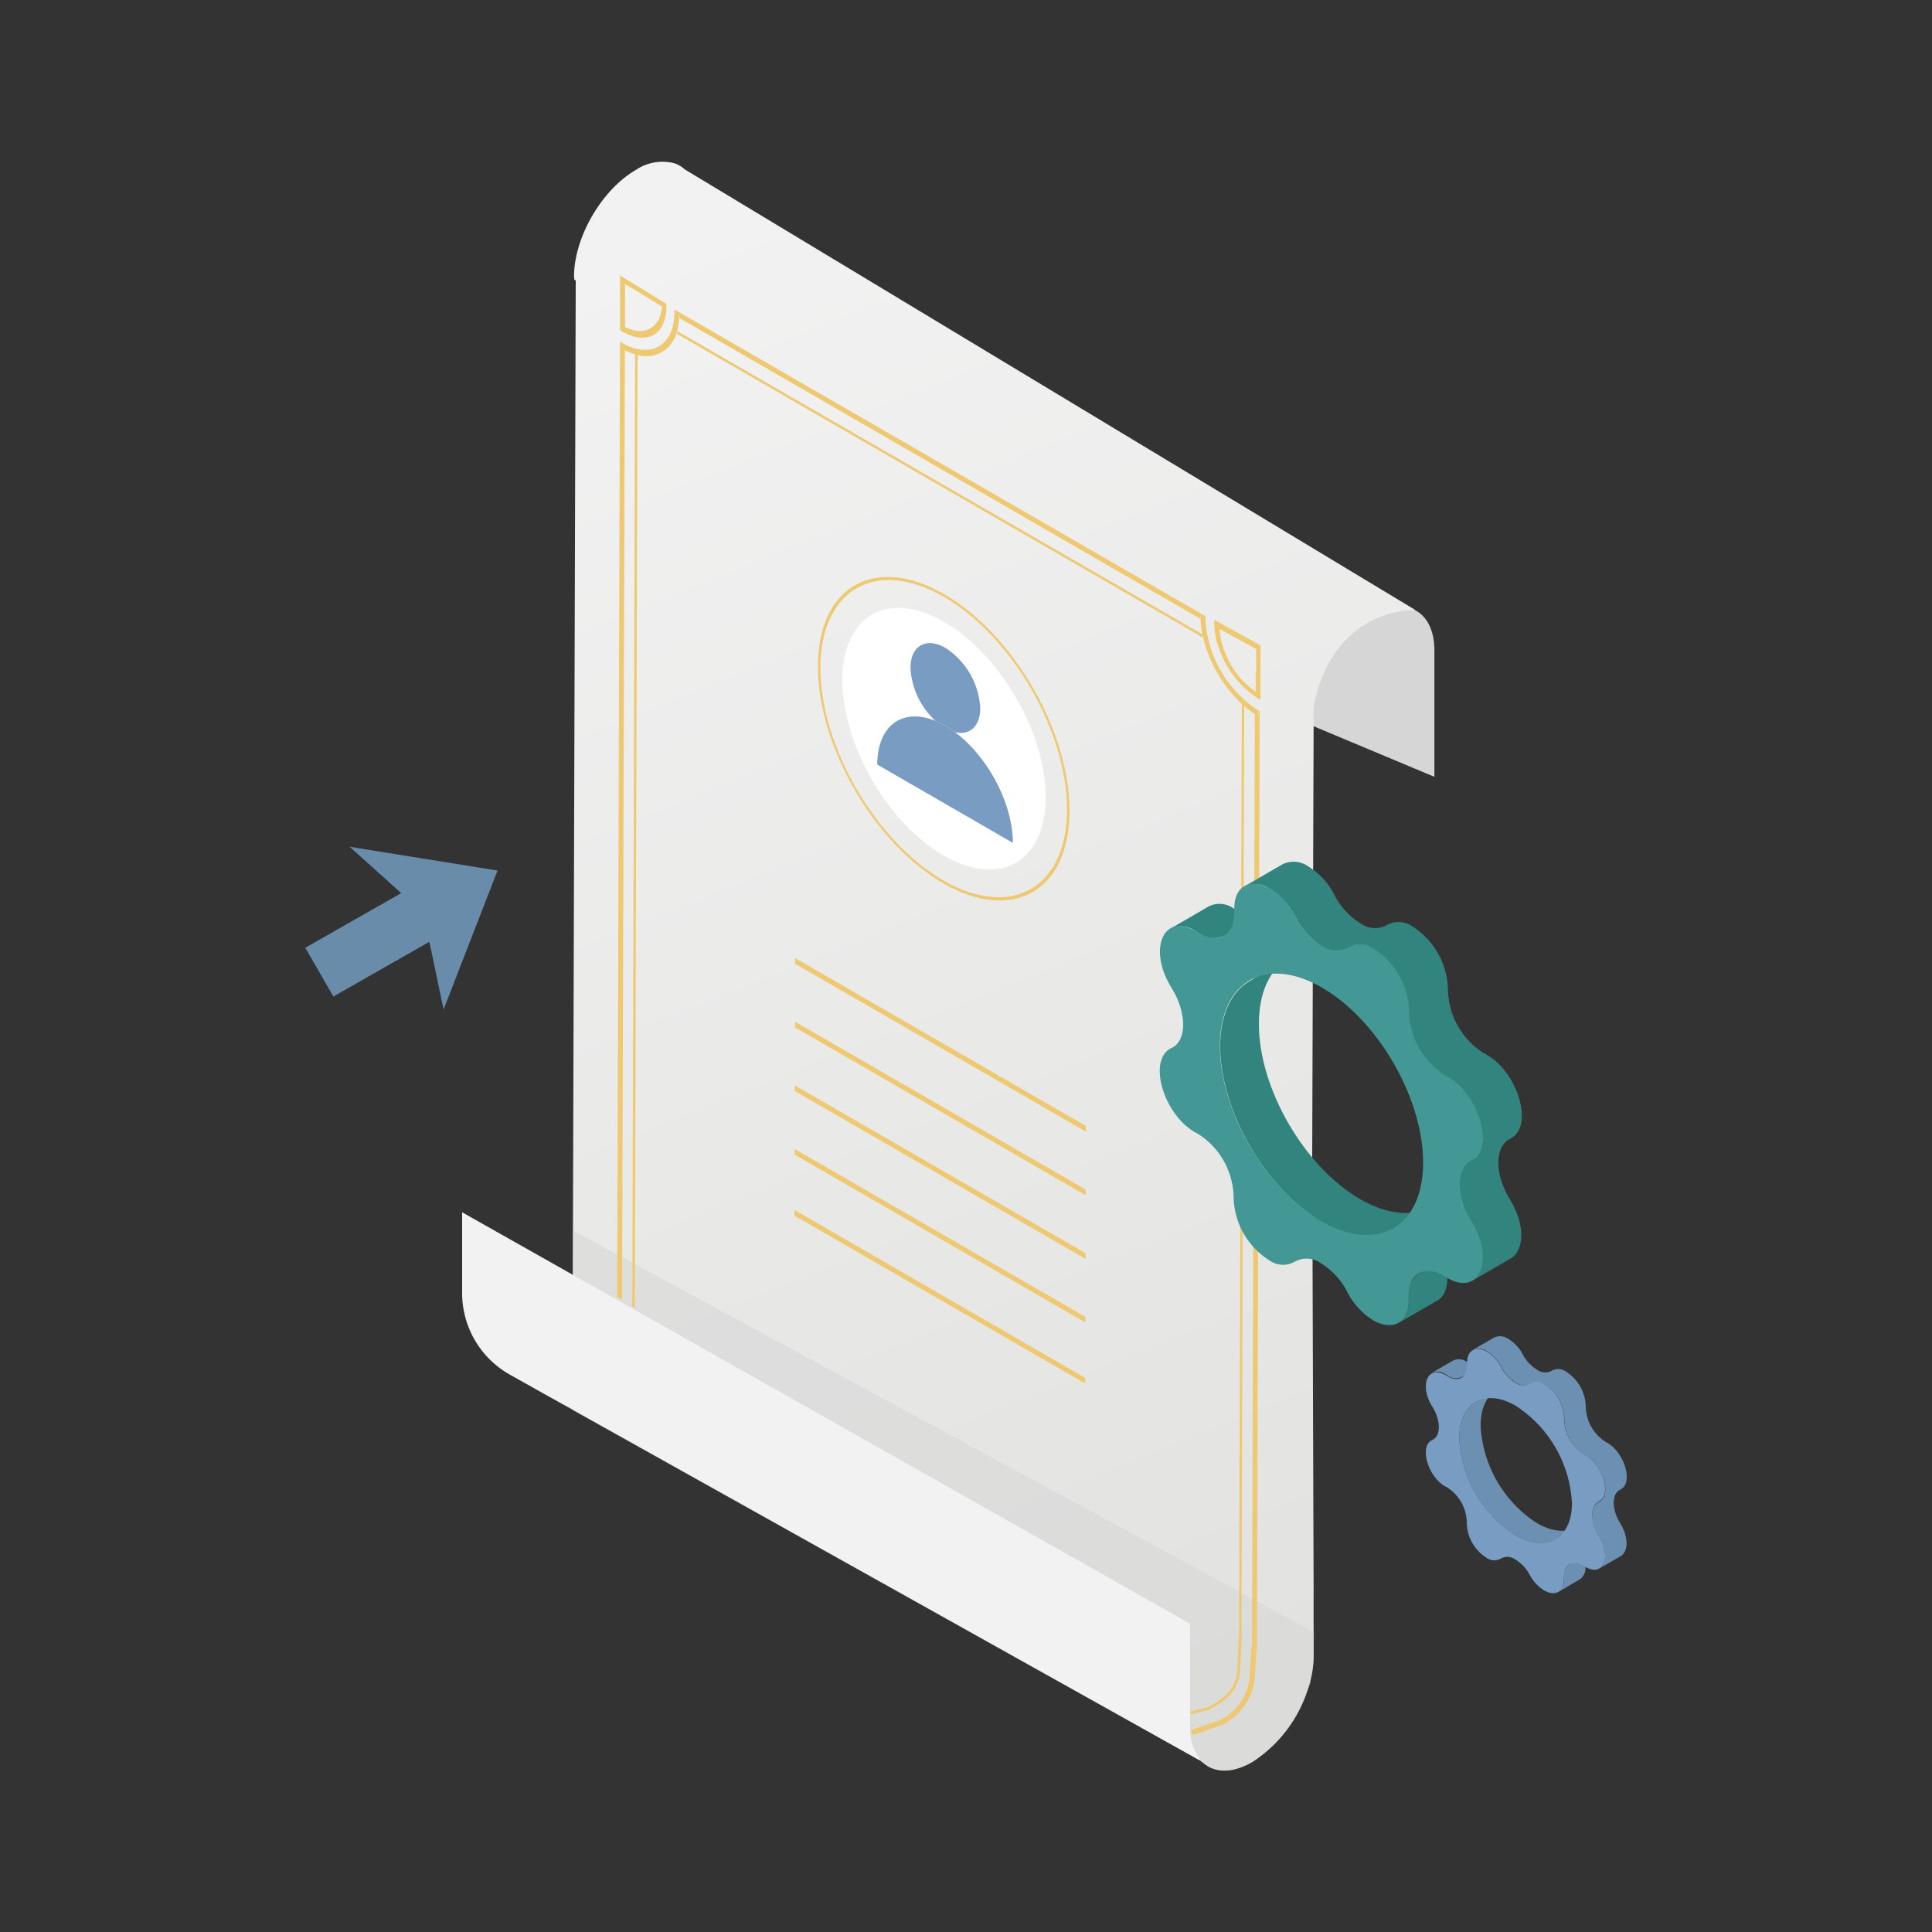
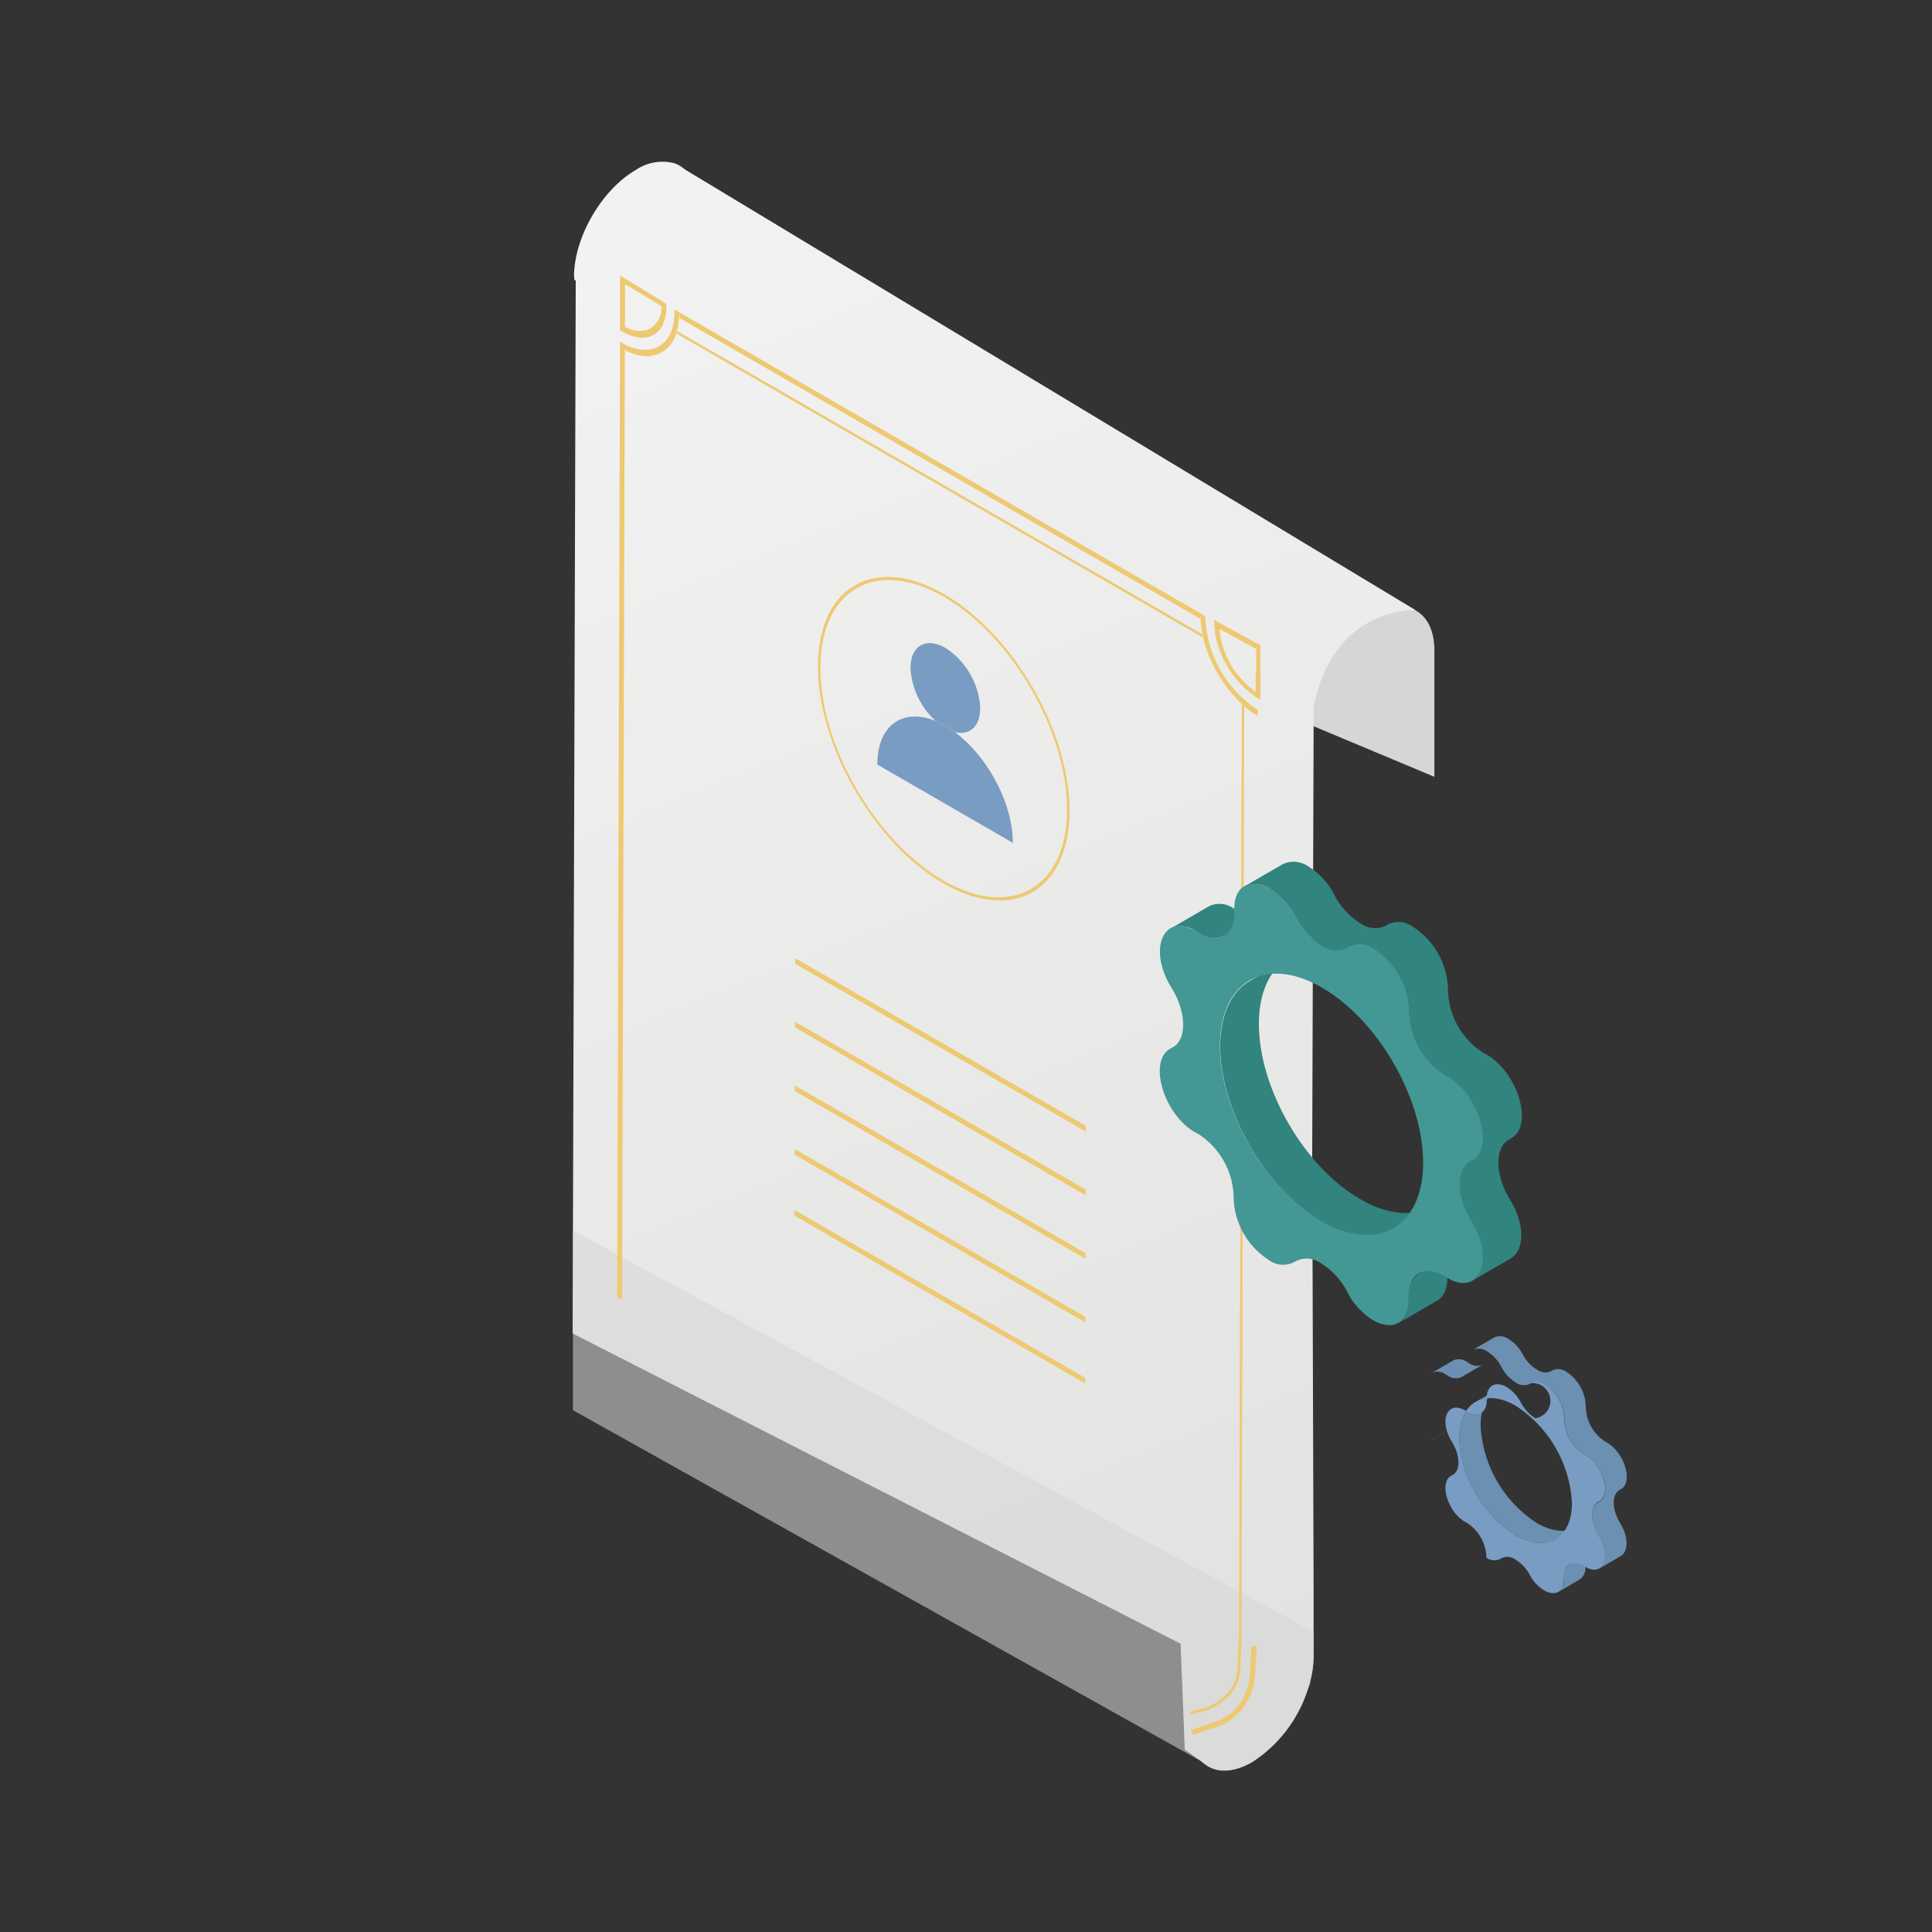
<svg xmlns="http://www.w3.org/2000/svg" id="Layer_1" data-name="Layer 1" viewBox="0 0 250 250">
  <rect x="0" y="0" width="250" height="250" fill="#333333" stroke="none" />
  <defs>
    <style>
      .cls-1, .cls-4 {
        fill: #d6d6d6;
      }

      .cls-2 {
        fill: #e2e2e0;
      }

      .cls-3 {
        fill: url(#linear-gradient);
      }

      .cls-4 {
        opacity: 0.56;
      }

      .cls-5, .cls-9 {
        fill: none;
        stroke: #eec972;
        stroke-miterlimit: 10;
      }

      .cls-5 {
        stroke-width: 0.37px;
      }

      .cls-6 {
        fill: #fff;
      }

      .cls-7 {
        fill: #eec972;
      }

      .cls-8 {
        fill: #799cc3;
      }

      .cls-9 {
        stroke-width: 0.68px;
      }

      .cls-10 {
        fill: #688caa;
      }

      .cls-11 {
        fill: #f2f2f2;
      }

      .cls-12 {
        fill: #6b90b2;
      }

      .cls-13 {
        fill: #32847e;
      }

      .cls-14 {
        fill: #439794;
      }
    </style>
    <linearGradient id="linear-gradient" x1="89.51" y1="28.44" x2="164.75" y2="215.6" gradientUnits="userSpaceOnUse">
      <stop offset="0" stop-color="#f2f2f2" />
      <stop offset="1" stop-color="#e2e2e0" />
    </linearGradient>
  </defs>
  <g>
    <path class="cls-1" d="M177.56,79.61c-4.41,2.54-8,8.72-8,13.78l.05.43,16,6.7,0-16.35c0-5.06-3.6-7.11-8-4.56" />
    <polygon class="cls-2" points="152.76 212.51 155.78 214.1 155.78 228.17 153.31 226.39 152.76 212.51" />
    <path class="cls-3" d="M88.61,21.92a3.82,3.82,0,0,0-1.33-.79h0a6.14,6.14,0,0,0-5,.86c-4.41,2.55-8,8.72-8,13.79l.05.43.17.09L74.1,172.55l80.34,41,.75,14c1.41,1.84,3.94,2.14,6.84.47a17.55,17.55,0,0,0,7.12-9.19c.15-.44.28-.87.4-1.31a13.5,13.5,0,0,0,.43-3.28v-9L169.84,162v-.24l0-7.24v-1.24a8.92,8.92,0,0,0-.05-.91l.2-61,0,0c2.67-13,13.18-12.42,13.18-12.42Z" />
    <path class="cls-4" d="M170,214.23a13.52,13.52,0,0,1-.44,3.28v.29l-.39,1A17.55,17.55,0,0,1,162,228c-2.9,1.67-5.43,1.36-6.84-.47v.22L74.14,182.48l0-16.25v-7h0l5.75,3.12.64.35,1.32.7.32.18L154,202.51l6.41,3.47,1.81,1,7.38,4h0l.41.22Z" />
    <path class="cls-5" d="M160.48,211.79l-.16,4c-.09,2.64-1.61,4.11-4,5.3l-2.25.55" />
    <g>
-       <path class="cls-6" d="M122.16,80.47C114.89,76.28,109,79.64,109,88s5.85,18.52,13.12,22.71,13.17.83,13.19-7.52S129.43,84.67,122.16,80.47Zm-8.64,18.46c0-5.08,3.3-7.39,7.56-5.62a10.06,10.06,0,0,1-3.26-6.89c0-2.86,2-4,4.52-2.58a9.9,9.9,0,0,1,4.5,7.8c0,2.37-1.4,3.57-3.29,3.09,4.26,3.16,7.52,9.25,7.5,14.33Z" />
      <path class="cls-7" d="M122.17,76.88c-9-5.18-16.3-1-16.33,9.31s7.25,22.92,16.22,28.11,16.31,1,16.34-9.32S131.15,82.06,122.17,76.88Zm-.11,37.05c-8.79-5.08-15.93-17.44-15.9-27.56s7.21-14.21,16-9.13,15.94,17.45,15.91,27.56S130.86,119,122.06,113.93Z" />
      <path class="cls-7" d="M80.87,44.57l-.64-.37-.37,123.62.64.37.36-122.87-.46-.25v-.74c.16.09.31.18.46.25Z" />
-       <path class="cls-7" d="M163,92l-.16-.09v.71l-.47-.29-.36,121,.64.37L163,92Z" />
      <path class="cls-7" d="M156,79.74,87.27,40.05v.37l.64.37c0,.12,0,.24,0,.36l67.44,38.94c0-.13,0-.25,0-.37l.64.36c0,.13,0,.25,0,.38h0v-.73Z" />
-       <path class="cls-7" d="M82.5,45.93l-.32-.08-.36,123.21.32.18L82.5,45.93Z" />
      <path class="cls-7" d="M160.69,91.08l-.36,121,.32.19L161,91.36l-.32-.28Z" />
      <path class="cls-7" d="M155.58,82.08,87.65,42.86a2.81,2.81,0,0,1-.1.31L155.67,82.5l-.09-.42Z" />
      <path class="cls-7" d="M87.91,40.79l-.64-.37h0c0,4.16-2.85,5.94-6.41,4.16-.15-.07-.3-.16-.46-.25v.74l.46.25a7.91,7.91,0,0,0,1.32.53l.32.08a4,4,0,0,0,5-2.76,2.81,2.81,0,0,0,.1-.31,8,8,0,0,0,.25-1.71c0-.12,0-.24,0-.36Z" />
      <path class="cls-7" d="M156,80.08l-.64-.36c0,.12,0,.24,0,.37a11.49,11.49,0,0,0,.24,2l.09.42a17.57,17.57,0,0,0,5,8.58l.32.28a11,11,0,0,0,1.31,1l.47.29V91.9A15.11,15.11,0,0,1,156,80.46c0-.13,0-.25,0-.38Z" />
      <path class="cls-7" d="M83,37.33l-2.77-1.68v7.09l.33.18c2.31,1.34,4.32.9,5.21-.88,0,0,0,0,0-.06s0,0,0,0a5.26,5.26,0,0,0,.46-2.3v-.35Zm2.07,4.24,0,0c-.8,1.32-2.37,1.66-4.19.74V36.77l2,1.19,2.77,1.69a4.43,4.43,0,0,1-.52,1.91Z" />
      <path class="cls-7" d="M157.12,80.22v.36a9.75,9.75,0,0,0,.45,2.82c.09.28.18.57.3.85a0,0,0,0,0,0,0,12.42,12.42,0,0,0,4.91,6.12l.32.18V83.5ZM162.49,87v2.52a11.09,11.09,0,0,1-3.84-4.75h0l0,0c-.12-.29-.24-.59-.34-.89a9.41,9.41,0,0,1-.5-2.49l4.73,2.58V87Z" />
      <path class="cls-8" d="M122.34,83.84c-2.49-1.44-4.52-.28-4.52,2.58a10,10,0,0,0,3.26,6.88,11.82,11.82,0,0,1,1.23.62,12.56,12.56,0,0,1,1.24.81c1.9.48,3.29-.72,3.29-3.09a9.9,9.9,0,0,0-4.5-7.8Z" />
      <path class="cls-8" d="M122.31,93.92a11.82,11.82,0,0,0-1.23-.62c-4.26-1.76-7.55.55-7.56,5.63l17.54,10.13c0-5.08-3.25-11.18-7.51-14.33a12.56,12.56,0,0,0-1.24-.81Z" />
      <polygon class="cls-7" points="140.52 145.7 102.9 123.98 102.9 124.72 140.51 146.43 140.52 145.7 140.52 145.7" />
      <polygon class="cls-7" points="140.49 153.93 102.88 132.21 102.88 132.95 140.49 154.67 140.49 153.93 140.49 153.93" />
      <polygon class="cls-7" points="140.47 162.16 102.85 140.45 102.85 141.18 140.47 162.9 140.47 162.16 140.47 162.16" />
      <polygon class="cls-7" points="140.45 170.4 102.83 148.68 102.83 149.41 140.44 171.13 140.45 170.4 140.45 170.4" />
      <polygon class="cls-7" points="140.42 178.29 102.81 156.57 102.81 157.31 140.42 179.02 140.42 178.29 140.42 178.29" />
    </g>
    <path class="cls-9" d="M162.28,213l-.22,3.66a7.22,7.22,0,0,1-4,6.2l-3.84,1.34" />
-     <polyline class="cls-10" points="64.38 112.65 45.24 109.57 51.92 115.57 39.5 122.64 43.14 128.95 55.56 121.87 57.4 130.63 64.38 112.65" />
-     <path class="cls-11" d="M155.2,227.76l-81-45.29L71,180.7l-5-2.81a12.11,12.11,0,0,1-6.2-10.58V156.87l13.37,7.55,1,.57h0L154,210.11V213l0,10.42a6.63,6.63,0,0,0,1.17,4.09Z" />
    <g>
      <path class="cls-8" d="M194.28,201.54l2.77-1.61-.08,0-.09.06-2.77,1.6.09,0Z" />
      <path class="cls-8" d="M185.23,186.3l2.77-1.6.11-.06.11-.06-2.77,1.61-.11.06Z" />
      <path class="cls-12" d="M203.11,202.43l2.76-1.61a1.84,1.84,0,0,0-.73,1.78,1.79,1.79,0,0,1-.72,1.77L201.66,206a1.82,1.82,0,0,0,.71-1.77A1.83,1.83,0,0,1,203.11,202.43Z" />
      <path class="cls-12" d="M198.86,197.08a16,16,0,0,1-7.27-12.59c0-2.3.82-3.92,2.13-4.68l-2.77,1.6c-1.31.76-2.12,2.38-2.13,4.68a16,16,0,0,0,7.27,12.6c2,1.17,3.87,1.28,5.19.51l2.77-1.61C202.72,198.36,200.89,198.25,198.86,197.08Z" />
      <path class="cls-12" d="M185.28,177.65l2.77-1.61a1.75,1.75,0,0,1,1.77.19l.14.09.13.07a1.77,1.77,0,0,0,1.8.18l-2.76,1.61a1.79,1.79,0,0,1-1.8-.18.57.57,0,0,1-.13-.08l-.15-.08A1.75,1.75,0,0,0,185.28,177.65Z" />
      <path class="cls-12" d="M209.5,192.85l.27-.16c1.57-.91.45-4.68-1.79-6l-.14-.08-.13-.07a5.51,5.51,0,0,1-2.51-4.52,5.52,5.52,0,0,0-2.55-4.53,1.77,1.77,0,0,0-1.77-.17l-.22.13a1.8,1.8,0,0,1-1.74-.19,5.24,5.24,0,0,1-1.88-2,5.07,5.07,0,0,0-1.85-2,1.85,1.85,0,0,0-1.84-.19l-2.77,1.61a1.86,1.86,0,0,1,1.84.18,5.11,5.11,0,0,1,1.85,2,5.24,5.24,0,0,0,1.88,2.05,1.79,1.79,0,0,0,1.79.17l.27-.15a1.79,1.79,0,0,1,1.68.2,5.52,5.52,0,0,1,2.54,4.54,5.53,5.53,0,0,0,2.51,4.51l.13.08.15.07c2.19,1.27,3.31,4.94,1.85,5.93l-.29.16c-1,.59-1,2.53.09,4.27,1.18,1.9,1,3.73.08,4.28l2.77-1.61c.94-.55,1.1-2.37-.08-4.28C208.59,195.36,208.55,193.47,209.5,192.85Z" />
-       <path class="cls-8" d="M206.87,198.68c1.73,2.79.59,5.41-1.69,4.09l-.15-.08-.13-.09c-1.44-.82-2.6-.11-2.53,1.61.08,1.88-1.22,2.36-2.56,1.59a5.18,5.18,0,0,1-1.85-2,5.24,5.24,0,0,0-1.88-2,1.75,1.75,0,0,0-1.88-.12,1.71,1.71,0,0,1-1.86-.11A5.5,5.5,0,0,1,189.8,197a5.49,5.49,0,0,0-2.51-4.51l-.13-.08-.15-.07c-2.28-1.32-3.4-5.25-1.67-6,1.12-.51,1.13-2.52,0-4.32-1.73-2.8-.59-5.41,1.69-4.09l.15.08a.57.57,0,0,0,.13.08c1.43.83,2.6.12,2.53-1.59-.07-1.88,1.22-2.37,2.56-1.6a5.11,5.11,0,0,1,1.85,2,5.24,5.24,0,0,0,1.88,2.05A1.75,1.75,0,0,0,198,179a1.69,1.69,0,0,1,1.86.1,5.52,5.52,0,0,1,2.54,4.54,5.53,5.53,0,0,0,2.51,4.51l.13.08.15.07c2.28,1.32,3.4,5.24,1.67,6C205.77,194.87,205.77,196.88,206.87,198.68Zm-10.78,0c4,2.32,7.31.46,7.32-4.17a16,16,0,0,0-7.27-12.6c-4-2.32-7.3-.46-7.32,4.17a16,16,0,0,0,7.27,12.6" />
+       <path class="cls-8" d="M206.87,198.68c1.73,2.79.59,5.41-1.69,4.09l-.15-.08-.13-.09c-1.44-.82-2.6-.11-2.53,1.61.08,1.88-1.22,2.36-2.56,1.59a5.18,5.18,0,0,1-1.85-2,5.24,5.24,0,0,0-1.88-2,1.75,1.75,0,0,0-1.88-.12,1.71,1.71,0,0,1-1.86-.11a5.49,5.49,0,0,0-2.51-4.51l-.13-.08-.15-.07c-2.28-1.32-3.4-5.25-1.67-6,1.12-.51,1.13-2.52,0-4.32-1.73-2.8-.59-5.41,1.69-4.09l.15.08a.57.57,0,0,0,.13.08c1.43.83,2.6.12,2.53-1.59-.07-1.88,1.22-2.37,2.56-1.6a5.11,5.11,0,0,1,1.85,2,5.24,5.24,0,0,0,1.88,2.05A1.75,1.75,0,0,0,198,179a1.69,1.69,0,0,1,1.86.1,5.52,5.52,0,0,1,2.54,4.54,5.53,5.53,0,0,0,2.51,4.51l.13.08.15.07c2.28,1.32,3.4,5.24,1.67,6C205.77,194.87,205.77,196.88,206.87,198.68Zm-10.78,0c4,2.32,7.31.46,7.32-4.17a16,16,0,0,0-7.27-12.6c-4-2.32-7.3-.46-7.32,4.17a16,16,0,0,0,7.27,12.6" />
    </g>
    <g>
      <path class="cls-8" d="M167.7,163.19l5-2.9-.15.09-.16.11-5,2.89.16-.1Z" />
      <path class="cls-8" d="M151.39,135.74l5-2.9.2-.1.2-.1-5,2.89-.19.11Z" />
      <path class="cls-13" d="M183.6,164.8l5-2.9a3.33,3.33,0,0,0-1.32,3.21c.06,1.65-.46,2.7-1.29,3.18l-5,2.9c.84-.48,1.36-1.54,1.29-3.19A3.32,3.32,0,0,1,183.6,164.8Z" />
      <path class="cls-13" d="M176,155.16c-7.26-4.2-13.12-14.36-13.1-22.69,0-4.15,1.47-7.07,3.83-8.44l-5,2.9c-2.36,1.37-3.82,4.29-3.84,8.43,0,8.34,5.84,18.5,13.11,22.7,3.65,2.11,7,2.3,9.35.91l5-2.9C182.91,157.46,179.6,157.27,176,155.16Z" />
      <path class="cls-13" d="M151.48,120.15l5-2.9a3.14,3.14,0,0,1,3.2.34c.09,0,.17.1.26.15l.23.14a3.24,3.24,0,0,0,3.25.32l-5,2.89a3.19,3.19,0,0,1-3.24-.31l-.24-.14-.25-.16A3.16,3.16,0,0,0,151.48,120.15Z" />
      <path class="cls-13" d="M195.13,147.53l.47-.28c2.84-1.64.82-8.44-3.21-10.77l-.25-.14-.24-.13a9.91,9.91,0,0,1-4.53-8.13,9.94,9.94,0,0,0-4.58-8.18,3.14,3.14,0,0,0-3.19-.29l-.4.23a3.24,3.24,0,0,1-3.15-.35,9.34,9.34,0,0,1-3.38-3.69,9.13,9.13,0,0,0-3.34-3.66,3.31,3.31,0,0,0-3.32-.33l-5,2.9a3.33,3.33,0,0,1,3.32.32,9.29,9.29,0,0,1,3.33,3.67,9.5,9.5,0,0,0,3.39,3.69,3.21,3.21,0,0,0,3.23.32l.47-.28a3.24,3.24,0,0,1,3,.37,9.91,9.91,0,0,1,4.58,8.18,10,10,0,0,0,4.54,8.13,1.71,1.71,0,0,0,.23.13l.26.14c4,2.29,6,8.89,3.33,10.67l-.51.3c-1.82,1.06-1.77,4.55.16,7.68,2.12,3.44,1.85,6.73.14,7.72l5-2.9c1.7-1,2-4.28-.14-7.71C193.48,152.06,193.41,148.66,195.13,147.53Z" />
      <path class="cls-14" d="M190.39,158c3.11,5,1.06,9.77-3.06,7.39l-.25-.16-.25-.15c-2.58-1.49-4.68-.2-4.55,2.89.14,3.39-2.2,4.26-4.61,2.86a9.16,9.16,0,0,1-3.34-3.67,9.44,9.44,0,0,0-3.38-3.68,3.15,3.15,0,0,0-3.39-.23,3.05,3.05,0,0,1-3.35-.19,9.9,9.9,0,0,1-4.58-8.16,9.94,9.94,0,0,0-4.52-8.13l-.25-.14-.26-.14c-4.11-2.37-6.13-9.45-3-10.88,2-.92,2-4.54,0-7.78-3.11-5-1.06-9.75,3.06-7.38l.25.16.24.14c2.59,1.5,4.69.2,4.57-2.88-.14-3.38,2.19-4.26,4.61-2.87a9.29,9.29,0,0,1,3.33,3.67,9.5,9.5,0,0,0,3.39,3.69,3.11,3.11,0,0,0,3.38.22,3.05,3.05,0,0,1,3.35.19,9.91,9.91,0,0,1,4.58,8.18,10,10,0,0,0,4.54,8.13,1.71,1.71,0,0,0,.23.13l.26.14c4.12,2.38,6.13,9.44,3,10.88C188.41,151.19,188.4,154.8,190.39,158Zm-19.42,0c7.25,4.19,13.16.82,13.18-7.52s-5.84-18.5-13.1-22.69-13.16-.84-13.19,7.51,5.84,18.5,13.11,22.7" />
    </g>
  </g>
</svg>